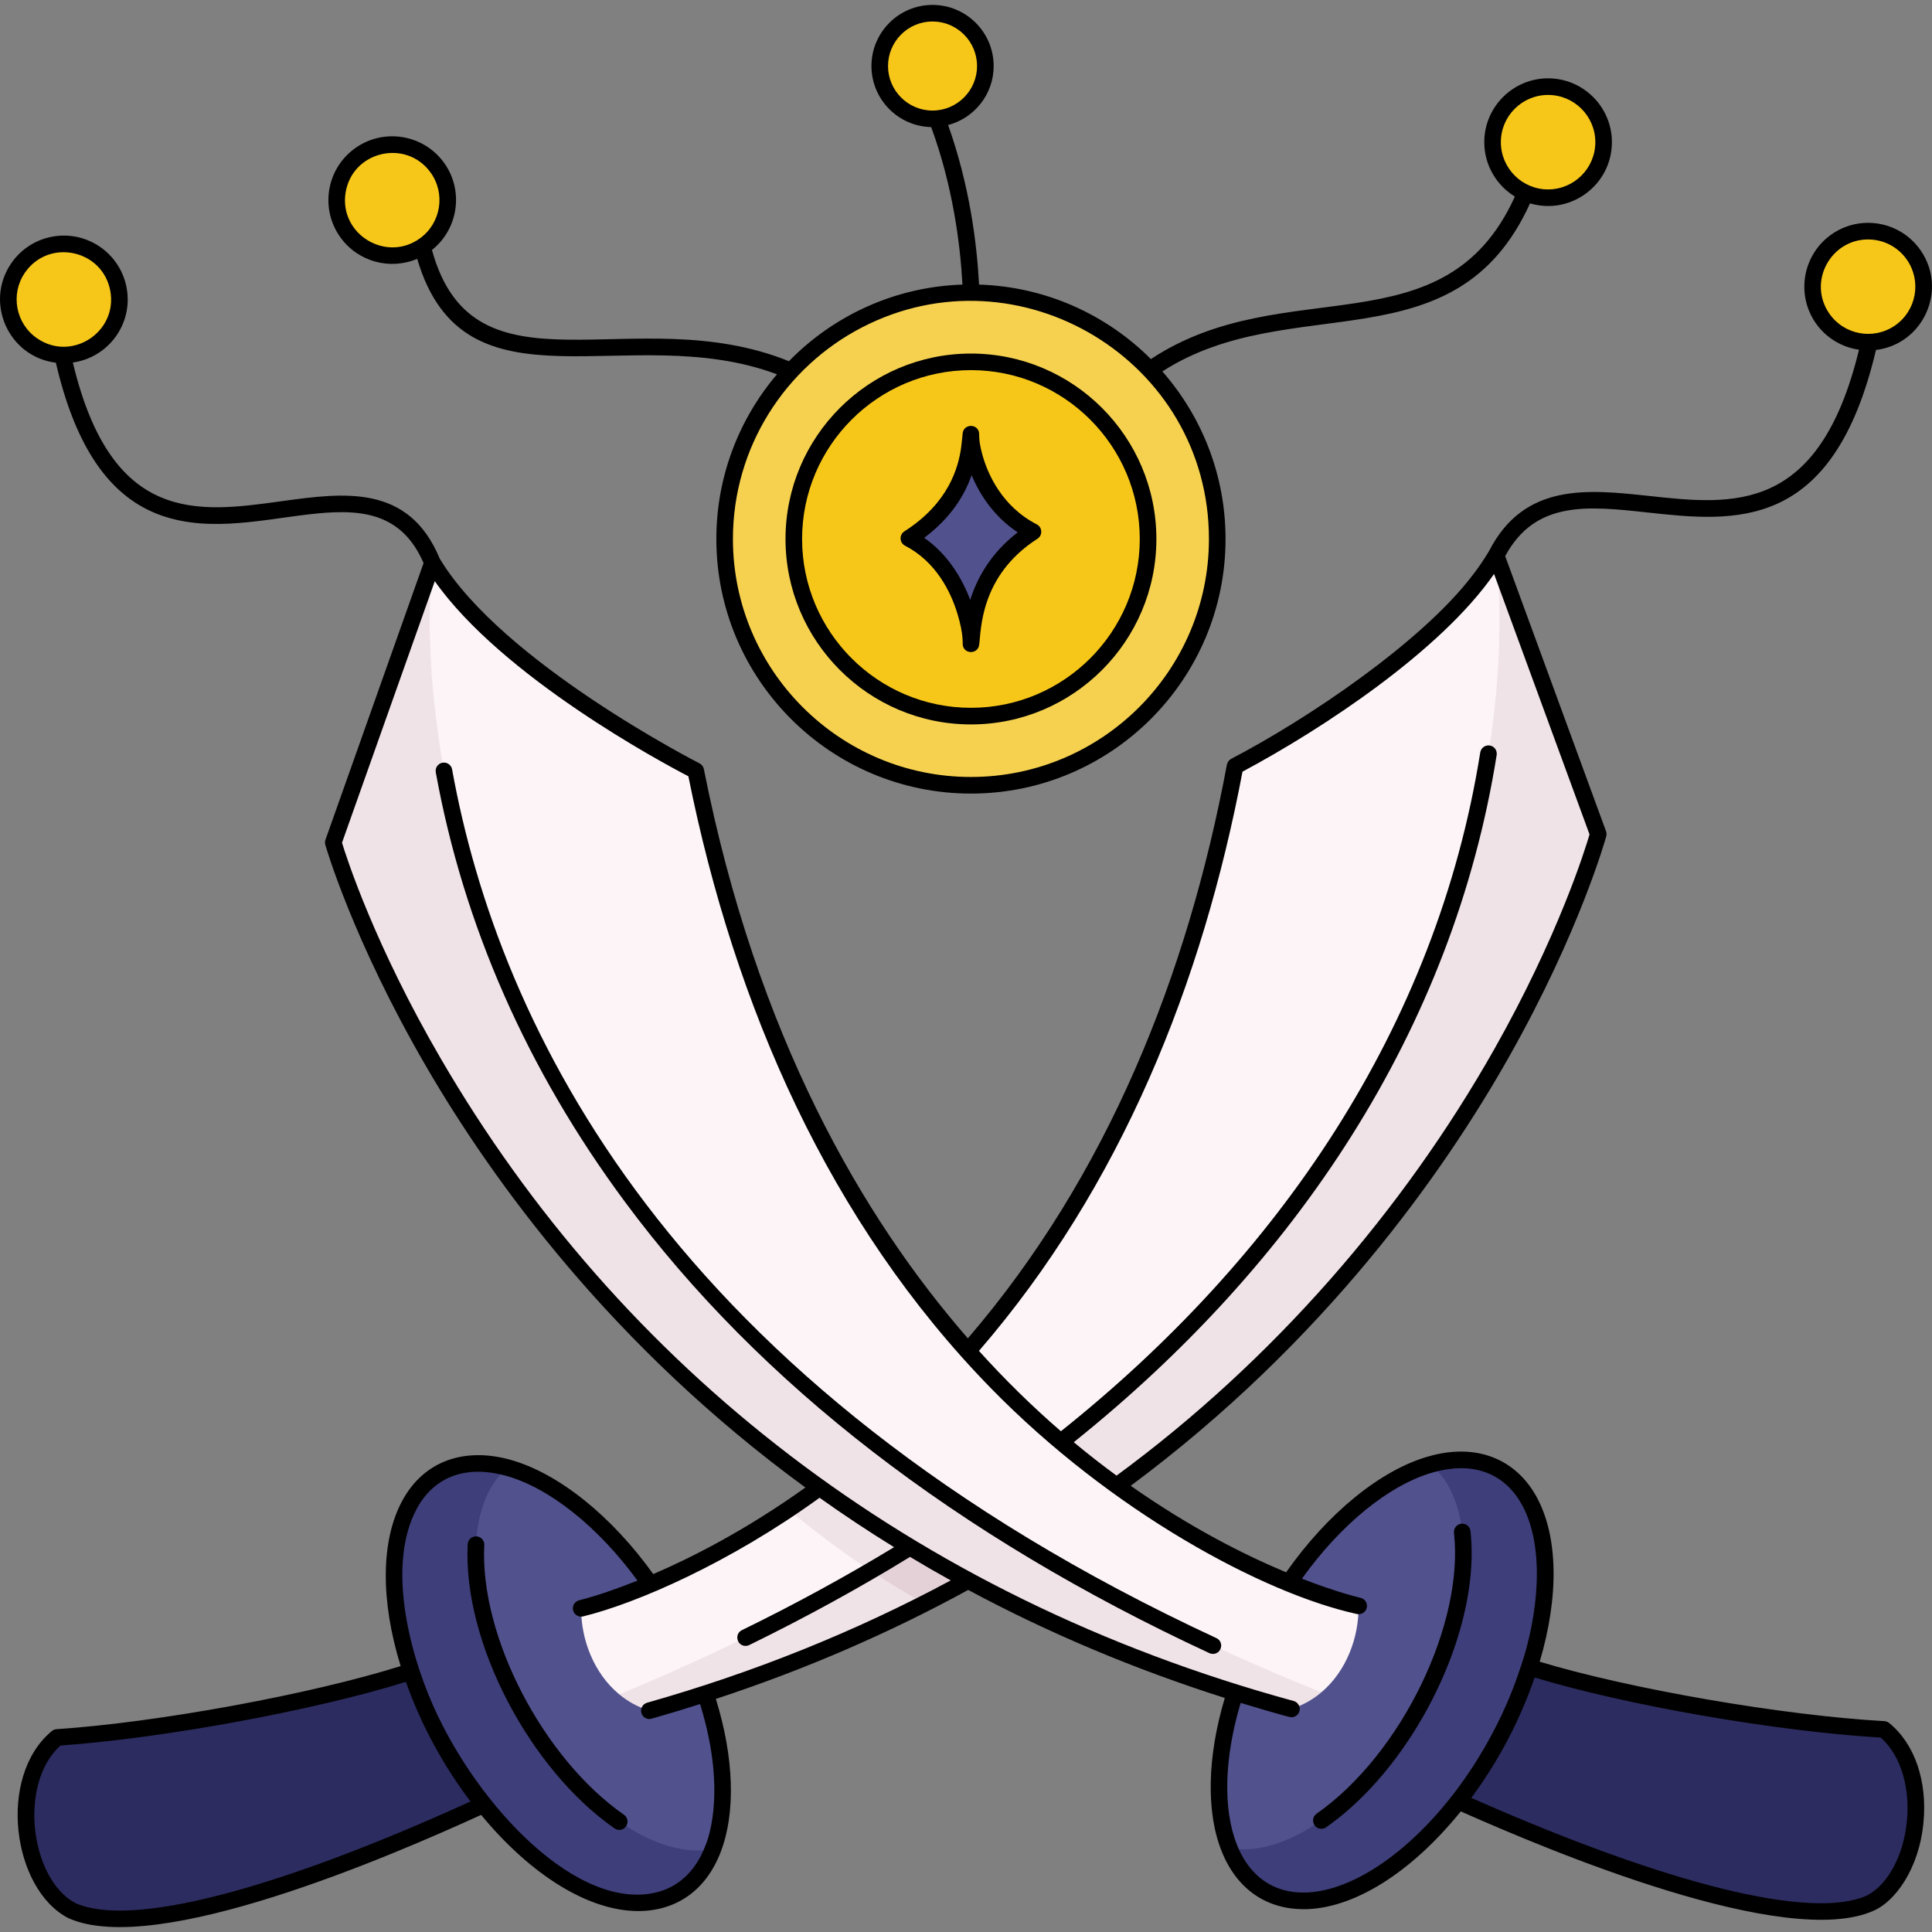
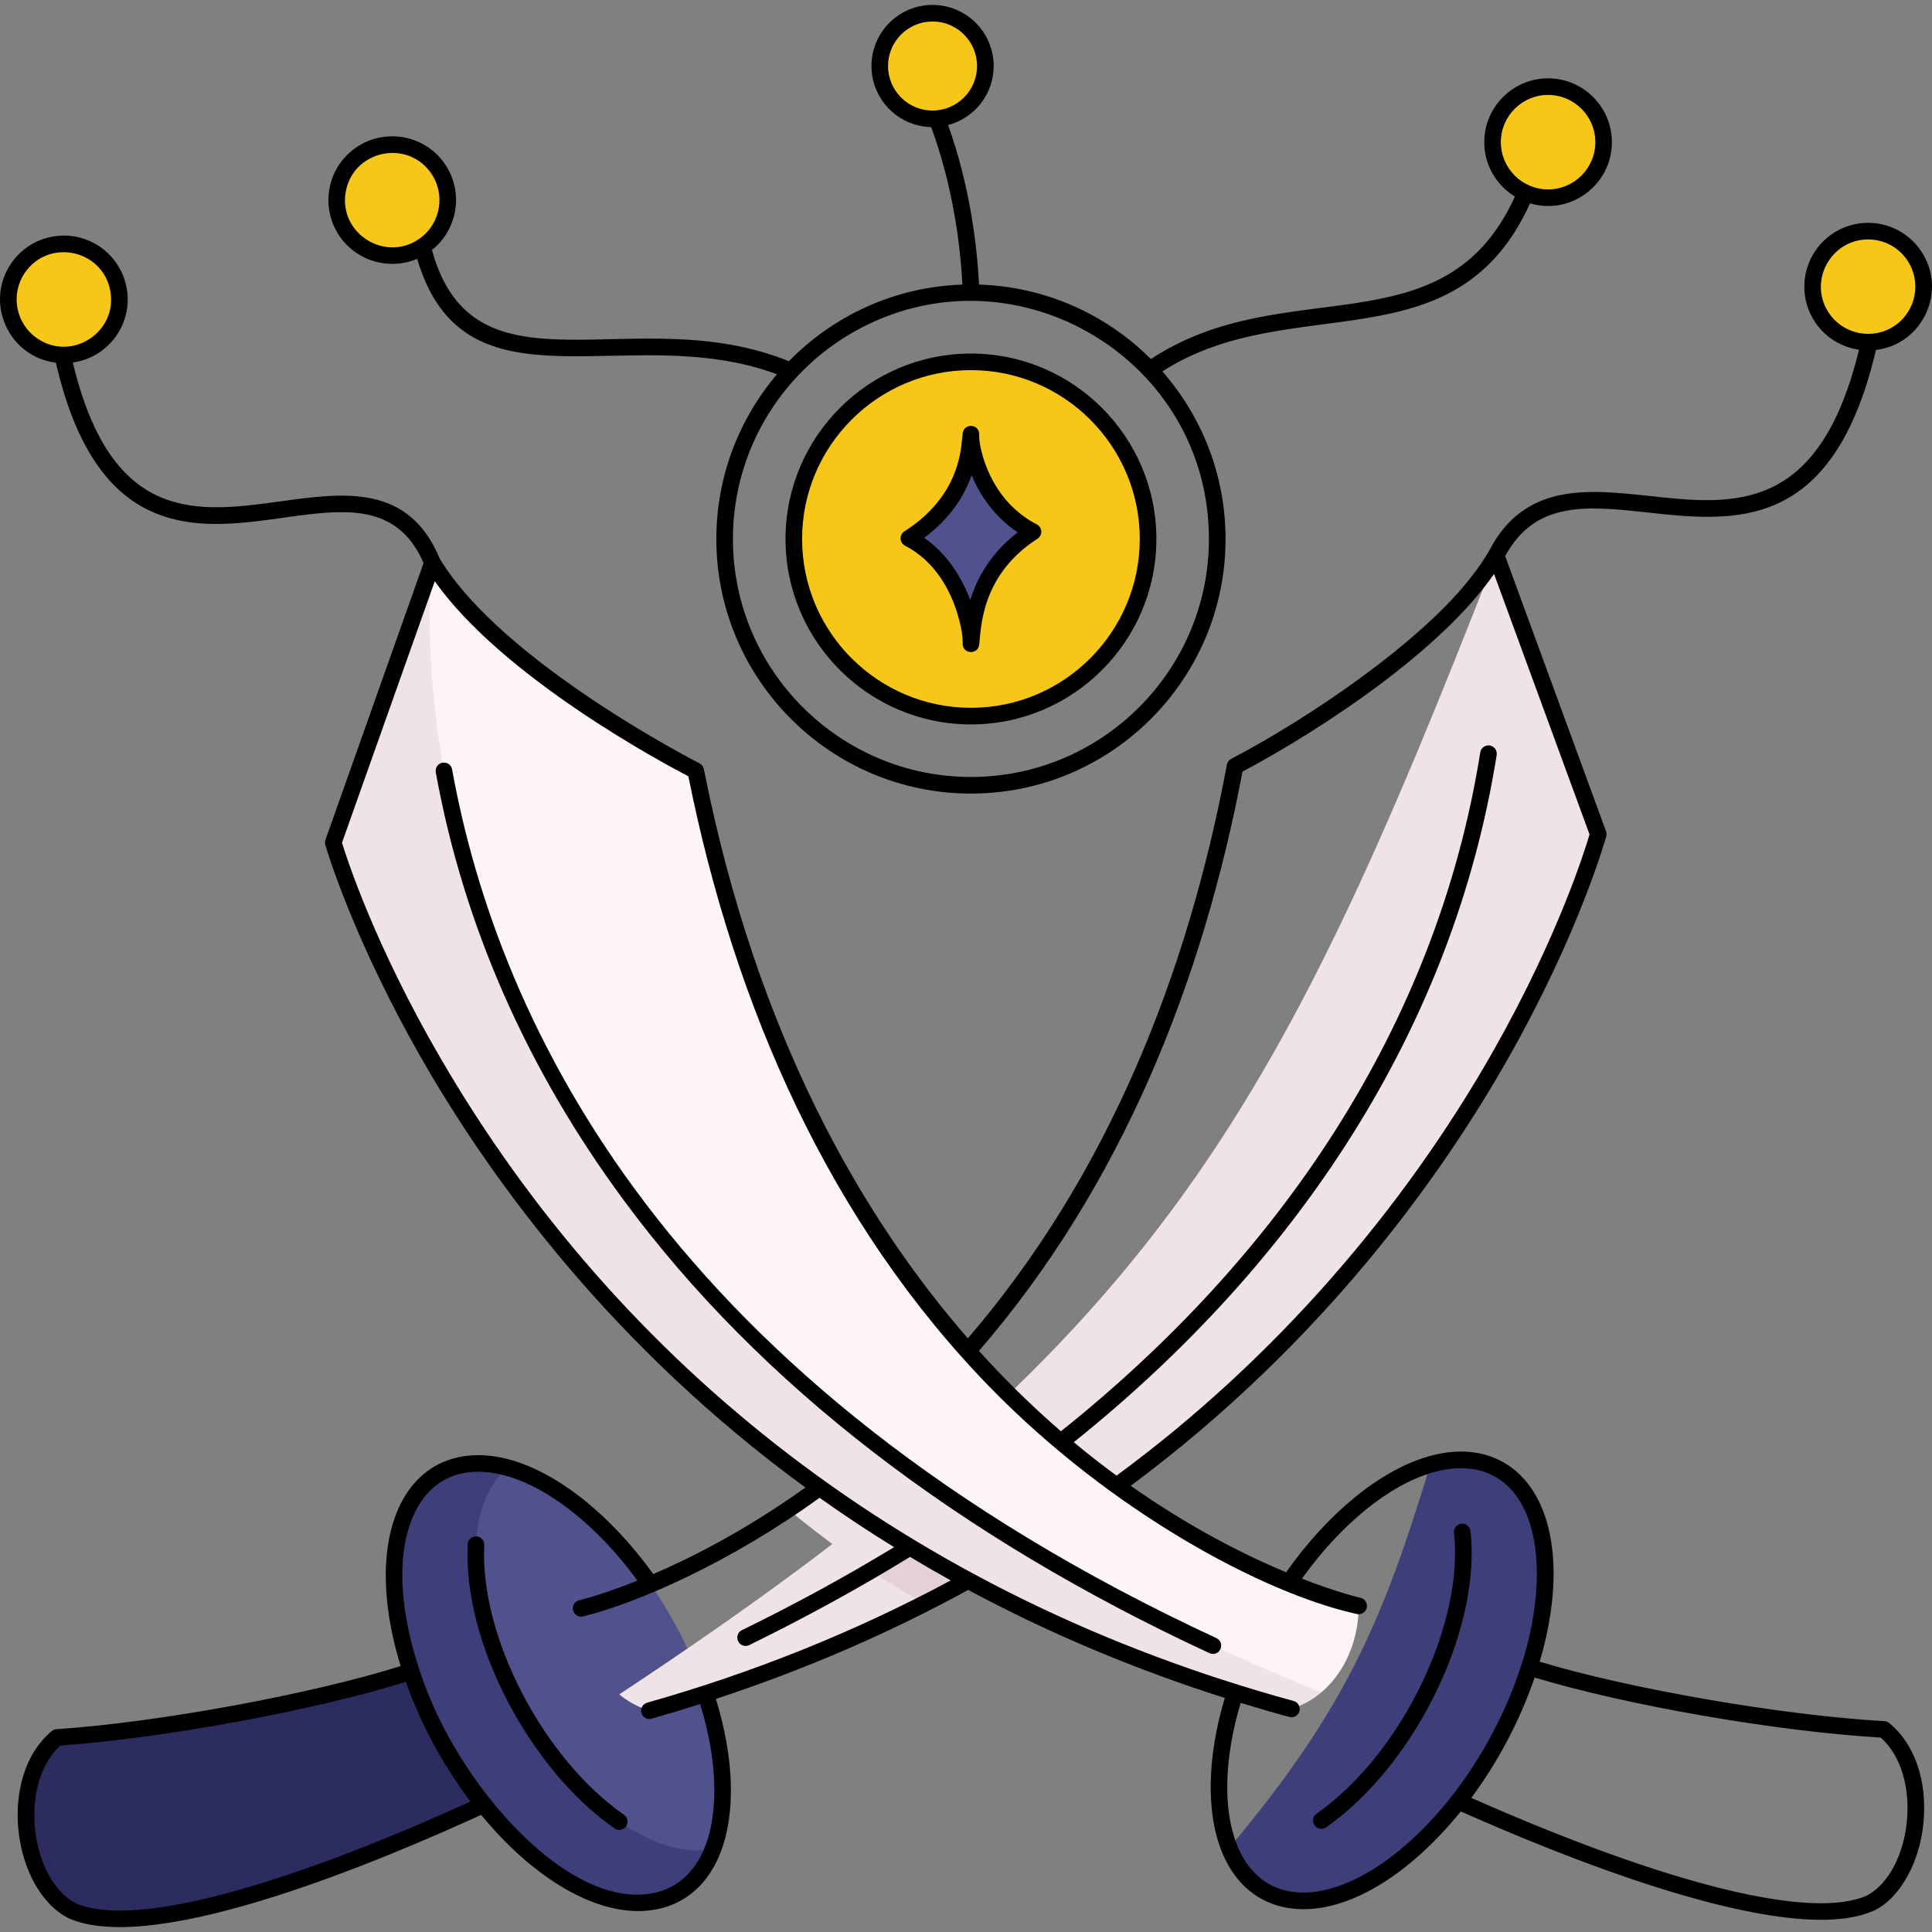
<svg xmlns="http://www.w3.org/2000/svg" width="50" height="50" viewBox="0 0 50 50" fill="none">
  <rect x="0" y="0" width="50" height="50" fill="#808080" stroke="none" />
  <g clip-path="url(#clip0_94_206)">
    <path d="M24.134 3.073C24.889 3.073 25.501 2.461 25.501 1.706C25.501 0.951 24.889 0.339 24.134 0.339C23.379 0.339 22.767 0.951 22.767 1.706C22.767 2.461 23.379 3.073 24.134 3.073Z" fill="#F6C719" />
    <path d="M1.653 9.183C2.446 9.183 3.09 8.54 3.09 7.746C3.09 6.953 2.446 6.309 1.653 6.309C0.859 6.309 0.216 6.953 0.216 7.746C0.216 8.54 0.859 9.183 1.653 9.183Z" fill="#F6C719" />
    <path d="M10.152 6.613C10.945 6.613 11.589 5.969 11.589 5.176C11.589 4.382 10.945 3.739 10.152 3.739C9.358 3.739 8.714 4.382 8.714 5.176C8.714 5.969 9.358 6.613 10.152 6.613Z" fill="#F6C719" />
    <path d="M40.065 5.114C40.858 5.114 41.502 4.47 41.502 3.677C41.502 2.883 40.858 2.239 40.065 2.239C39.271 2.239 38.628 2.883 38.628 3.677C38.628 4.47 39.271 5.114 40.065 5.114Z" fill="#F6C719" />
    <path d="M14.423 45.783C14.423 45.783 4.751 50.742 1.862 49.445C0.553 48.765 0.182 46.037 1.478 44.962C5.506 44.692 12.697 43.148 12.576 42.11L14.423 45.783Z" fill="#2C2C61" />
    <path d="M18.452 47.849C18.193 48.524 17.733 48.996 17.084 49.168C15.238 49.659 12.566 47.543 11.112 44.442C9.659 41.341 9.976 38.43 11.822 37.94C12.227 37.832 12.674 37.852 13.141 37.98C14.372 41.869 15.34 44.229 18.452 47.849Z" fill="#3E3E7A" />
    <path d="M18.452 47.849C16.785 48.196 14.43 46.299 13.138 43.543C12.013 41.142 12.061 38.869 13.141 37.98C14.785 38.432 16.66 40.25 17.793 42.668C18.733 44.678 18.932 46.607 18.452 47.849Z" fill="#51518E" />
    <path d="M41.363 21.584C41.363 21.584 38.454 32.322 27.264 39.578C24.233 41.546 20.733 43.155 16.806 44.27C16.508 44.179 16.247 44.034 16.026 43.85C29.841 34.733 32.986 29.093 38.719 14.373L41.363 21.584Z" fill="#F0E3E7" />
-     <path d="M27.264 39.578C26.186 40.277 25.073 40.918 23.927 41.498C23.078 41.034 22.271 40.499 21.541 39.958C22.562 39.178 23.509 38.41 24.388 37.646C27.52 39.727 27.193 39.5 27.264 39.578Z" fill="#E4D1D7" />
-     <path d="M25.775 38.569C22.754 40.708 19.407 42.452 16.026 43.85C15.372 43.31 15.036 42.435 15.04 41.62C15.04 41.62 17.4 41.075 20.398 39.064C26.886 34.718 30.51 27.605 31.964 19.825C31.964 19.825 37.084 17.162 38.719 14.37V14.373C38.75 14.586 40.595 28.085 25.775 38.569Z" fill="#FCF4F6" />
+     <path d="M27.264 39.578C26.186 40.277 25.073 40.918 23.927 41.498C23.078 41.034 22.271 40.499 21.541 39.958C22.562 39.178 23.509 38.41 24.388 37.646C27.52 39.727 27.193 39.5 27.264 39.578" fill="#E4D1D7" />
    <path d="M25.775 38.569C24.771 39.28 23.691 39.975 22.529 40.652C21.749 40.134 21.028 39.584 20.398 39.064C21.289 38.467 22.238 37.74 23.198 36.856L25.775 38.569Z" fill="#F0E3E7" />
-     <path d="M35.821 45.713C35.821 45.713 45.545 50.569 48.419 49.242C49.721 48.548 50.063 45.816 48.756 44.755C44.725 44.528 37.518 43.06 37.628 42.021L35.821 45.713Z" fill="#2C2C61" />
    <path d="M31.814 47.822C32.08 48.494 32.545 48.961 33.196 49.127C35.047 49.598 37.697 47.453 39.117 44.337C40.538 41.221 40.189 38.313 38.339 37.843C37.932 37.739 37.486 37.764 37.02 37.897C35.83 41.799 34.888 44.169 31.814 47.822Z" fill="#3E3E7A" />
-     <path d="M31.814 47.822C33.485 48.151 35.819 46.229 37.082 43.459C38.181 41.047 38.11 38.774 37.02 37.897C35.381 38.366 33.525 40.204 32.418 42.634C31.499 44.654 31.321 46.585 31.814 47.822Z" fill="#51518E" />
    <path d="M33.422 44.225C33.706 44.136 33.97 43.99 34.197 43.797C20.235 34.797 17.055 29.156 11.193 14.562L8.626 21.801C8.626 21.801 13.418 38.775 33.422 44.225Z" fill="#F0E3E7" />
    <path d="M34.197 43.797C34.845 43.25 35.172 42.372 35.159 41.557C35.159 41.557 21.698 38.594 18.006 19.943C18.006 19.943 12.856 17.333 11.193 14.559C11.193 14.559 11.194 14.56 11.193 14.562C11.159 14.815 8.794 33.601 34.197 43.797Z" fill="#FCF4F6" />
    <path d="M48.347 8.853C49.141 8.853 49.784 8.21 49.784 7.416C49.784 6.623 49.141 5.979 48.347 5.979C47.554 5.979 46.91 6.623 46.91 7.416C46.91 8.21 47.554 8.853 48.347 8.853Z" fill="#F6C719" />
-     <path d="M25.128 20.32C28.648 20.32 31.502 17.466 31.502 13.946C31.502 10.426 28.648 7.572 25.128 7.572C21.608 7.572 18.754 10.426 18.754 13.946C18.754 17.466 21.608 20.32 25.128 20.32Z" fill="#F6D14F" />
    <path d="M25.128 18.53C27.66 18.53 29.712 16.478 29.712 13.946C29.712 11.414 27.66 9.362 25.128 9.362C22.596 9.362 20.544 11.414 20.544 13.946C20.544 16.478 22.596 18.53 25.128 18.53Z" fill="#F6C719" />
    <path d="M25.128 11.234C25.094 11.533 25.364 13.051 26.734 13.759C25.132 14.787 25.173 16.36 25.128 16.658C25.162 16.363 24.892 14.637 23.522 13.929C25.123 12.906 25.082 11.538 25.128 11.234Z" fill="#51518E" />
    <path d="M10.797 6.699C12.023 10.858 16.285 8.252 20.108 9.687C19.131 10.837 18.539 12.325 18.539 13.949C18.539 17.582 21.494 20.538 25.128 20.538C28.761 20.538 31.717 17.582 31.717 13.949C31.717 12.289 31.098 10.772 30.082 9.612C33.41 7.472 37.663 9.525 39.597 5.263C40.655 5.576 41.716 4.78 41.716 3.679C41.716 2.769 40.975 2.027 40.064 2.027C39.154 2.027 38.413 2.769 38.413 3.679C38.413 4.275 38.731 4.797 39.205 5.087C37.376 9.114 33.252 7.002 29.785 9.293C28.639 8.146 27.072 7.42 25.338 7.365C25.282 6.299 25.092 4.792 24.537 3.236C25.215 3.057 25.716 2.441 25.716 1.709C25.716 0.836 25.006 0.127 24.134 0.127C23.262 0.127 22.553 0.836 22.553 1.709C22.553 2.569 23.243 3.27 24.099 3.289C24.659 4.818 24.851 6.31 24.908 7.365C23.151 7.423 21.566 8.172 20.417 9.348C16.417 7.729 12.27 10.441 11.179 6.469C11.868 5.921 12.009 4.92 11.485 4.203C10.947 3.468 9.911 3.308 9.176 3.846C8.439 4.385 8.279 5.417 8.818 6.154C9.275 6.778 10.098 6.995 10.797 6.699ZM38.842 3.679C38.842 3.005 39.39 2.457 40.064 2.457C40.739 2.457 41.287 3.005 41.287 3.679C41.287 4.353 40.739 4.902 40.064 4.902C39.39 4.902 38.842 4.353 38.842 3.679ZM22.982 1.709C22.982 1.073 23.499 0.556 24.134 0.556C24.769 0.556 25.286 1.073 25.286 1.709C25.286 2.344 24.769 2.861 24.134 2.861C23.499 2.861 22.982 2.344 22.982 1.709ZM31.287 13.949C31.287 17.345 28.524 20.108 25.128 20.108C21.731 20.108 18.968 17.345 18.968 13.949C18.968 11.566 20.328 9.495 22.313 8.471C26.367 6.379 31.287 9.323 31.287 13.949ZM8.943 4.992C9.111 3.913 10.501 3.586 11.138 4.457C11.536 5.001 11.417 5.767 10.873 6.165C10 6.804 8.777 6.065 8.943 4.992ZM16.148 46.966C14.065 45.516 12.412 42.358 12.533 39.986C12.535 39.958 12.53 39.93 12.521 39.903C12.512 39.877 12.497 39.852 12.478 39.831C12.459 39.81 12.436 39.793 12.411 39.781C12.385 39.769 12.358 39.762 12.33 39.761C12.21 39.756 12.11 39.846 12.104 39.964C11.974 42.513 13.723 45.801 15.903 47.318C15.94 47.344 15.983 47.357 16.026 47.357C16.235 47.357 16.321 47.086 16.148 46.966Z" fill="black" />
    <path d="M48.891 44.591C48.856 44.563 48.813 44.546 48.768 44.543C46.126 44.394 42.189 43.712 39.847 43.005C40.354 41.297 40.325 39.747 39.76 38.727C39.229 37.77 38.224 37.329 36.961 37.694C35.721 38.049 34.357 39.165 33.285 40.691C32.224 40.248 30.809 39.54 29.263 38.452C34.276 34.727 37.353 30.36 39.053 27.352C40.896 24.089 41.563 21.667 41.57 21.643C41.581 21.6 41.58 21.555 41.564 21.513L38.954 14.392C39.735 12.949 41.083 13.094 42.639 13.263C44.89 13.508 47.438 13.783 48.55 9.057C49.77 8.908 50.412 7.507 49.708 6.483C49.191 5.731 48.164 5.541 47.411 6.058C46.661 6.574 46.47 7.605 46.986 8.355C47.257 8.749 47.671 8.987 48.111 9.051C47.075 13.312 44.845 13.07 42.686 12.836C41.093 12.664 39.446 12.485 38.536 14.262C38.394 14.496 38.29 14.652 38.121 14.872C36.8 16.621 33.809 18.626 31.864 19.638C31.806 19.668 31.765 19.724 31.752 19.789C30.732 25.248 28.654 30.441 25.048 34.636C22.326 31.513 19.585 26.817 18.216 19.905C18.21 19.873 18.196 19.843 18.177 19.817C18.157 19.791 18.132 19.77 18.102 19.755C18.052 19.729 12.996 17.144 11.38 14.457C10.576 12.518 8.897 12.749 7.273 12.973C5.117 13.271 2.889 13.578 1.885 9.382C2.817 9.249 3.448 8.373 3.277 7.449C3.11 6.551 2.25 5.959 1.352 6.125C1.138 6.164 0.935 6.245 0.753 6.363C0.571 6.481 0.414 6.634 0.291 6.814C-0.408 7.831 0.221 9.235 1.446 9.387C1.922 11.44 2.732 12.702 3.921 13.238C6.493 14.397 9.777 11.84 10.962 14.572L8.423 21.733C8.408 21.774 8.407 21.82 8.419 21.863C8.425 21.887 9.127 24.33 11.031 27.604C12.758 30.575 15.857 34.855 20.844 38.497C19.283 39.613 17.873 40.322 16.906 40.737C15.819 39.221 14.443 38.119 13.198 37.776C12.028 37.454 10.974 37.796 10.41 38.84C9.855 39.865 9.843 41.416 10.369 43.118C8.035 43.85 4.104 44.574 1.464 44.751C1.419 44.754 1.376 44.771 1.341 44.8C-0.08 45.978 0.321 48.89 1.764 49.638C1.767 49.64 1.771 49.642 1.774 49.643C4.053 50.666 10.177 48.008 12.452 46.969C13.759 48.553 15.253 49.458 16.518 49.458C17.464 49.458 18.258 48.957 18.652 47.929L18.652 47.929L18.652 47.928C19.044 46.913 18.996 45.479 18.526 43.968C20.819 43.214 23.014 42.266 25.057 41.147C27.134 42.263 29.367 43.202 31.698 43.943C31.243 45.46 31.211 46.895 31.614 47.904C32.016 48.916 32.8 49.41 33.737 49.41C35.006 49.41 36.504 48.488 37.805 46.879C40.074 47.886 46.241 50.488 48.51 49.44C49.03 49.205 49.661 48.394 49.779 47.169C49.883 46.09 49.551 45.127 48.891 44.591ZM47.34 8.112C46.779 7.296 47.376 6.197 48.345 6.197C48.745 6.197 49.122 6.388 49.354 6.727C49.736 7.282 49.595 8.044 49.04 8.426C48.484 8.808 47.722 8.667 47.34 8.112ZM0.645 7.057C1.261 6.161 2.657 6.458 2.854 7.527C3.051 8.588 1.86 9.375 0.96 8.756C0.405 8.374 0.263 7.612 0.645 7.057ZM32.156 19.97C34.258 18.848 37.297 16.832 38.666 14.854L41.137 21.595C41.019 21.997 40.325 24.229 38.671 27.154C36.32 31.311 32.965 35.199 28.896 38.189C28.518 37.912 28.149 37.624 27.789 37.324C33.536 32.72 37.6 26.657 38.734 19.539C38.738 19.511 38.737 19.483 38.73 19.456C38.724 19.428 38.712 19.402 38.696 19.379C38.679 19.357 38.658 19.337 38.634 19.322C38.61 19.308 38.583 19.298 38.555 19.293C38.528 19.289 38.499 19.29 38.472 19.297C38.444 19.303 38.418 19.315 38.395 19.332C38.373 19.348 38.353 19.369 38.339 19.393C38.324 19.417 38.314 19.444 38.309 19.472C37.174 26.599 33.067 32.565 27.456 37.041C26.707 36.392 25.999 35.697 25.335 34.961C29.017 30.701 31.12 25.437 32.156 19.97ZM1.956 49.254C0.797 48.646 0.457 46.178 1.564 45.174C4.234 44.986 8.163 44.26 10.504 43.526C10.902 44.651 11.485 45.712 12.177 46.622C7.105 48.93 3.387 49.889 1.956 49.254ZM17.029 48.964C14.971 49.51 12.369 46.747 11.216 44.157C10.556 42.673 10.025 40.454 10.787 39.044C11.265 38.161 12.127 37.927 13.084 38.19C14.215 38.501 15.477 39.509 16.498 40.906C16.048 41.087 15.445 41.303 14.991 41.414C14.936 41.427 14.888 41.462 14.858 41.51C14.828 41.558 14.818 41.617 14.831 41.672C14.844 41.728 14.878 41.776 14.927 41.806C14.975 41.836 15.033 41.846 15.089 41.833C16.476 41.494 18.889 40.444 21.21 38.762C21.839 39.209 22.482 39.636 23.139 40.041C21.898 40.795 20.576 41.517 19.201 42.188C18.998 42.288 19.069 42.596 19.296 42.596C19.328 42.596 19.36 42.589 19.39 42.574C20.846 41.862 22.246 41.095 23.552 40.292C23.9 40.502 24.251 40.705 24.605 40.901C22.111 42.243 19.462 43.297 16.747 44.066C16.72 44.074 16.695 44.087 16.672 44.104C16.65 44.121 16.632 44.143 16.618 44.168C16.604 44.192 16.596 44.219 16.592 44.248C16.589 44.276 16.591 44.304 16.599 44.331C16.607 44.358 16.62 44.383 16.637 44.406C16.654 44.428 16.676 44.446 16.701 44.46C16.725 44.474 16.753 44.483 16.78 44.486C16.808 44.489 16.837 44.487 16.864 44.479C17.284 44.36 17.702 44.234 18.118 44.101C18.864 46.503 18.247 47.785 18.251 47.774C18.035 48.352 17.625 48.804 17.029 48.964ZM33.249 48.921C32.69 48.779 32.262 48.372 32.013 47.745C31.645 46.824 31.682 45.494 32.108 44.07C32.188 44.095 33.339 44.443 33.422 44.443C33.474 44.443 33.524 44.424 33.564 44.39C33.603 44.356 33.628 44.309 33.635 44.257C33.642 44.205 33.63 44.153 33.601 44.11C33.572 44.066 33.529 44.035 33.478 44.021C23.536 41.304 16.027 35.333 11.41 27.401C9.7 24.465 8.974 22.213 8.851 21.81L11.252 15.041C12.999 17.517 17.12 19.729 17.815 20.09C19.011 26.054 21.468 31.649 25.642 35.924C28.753 39.109 32.673 41.233 35.113 41.77C35.141 41.776 35.169 41.777 35.197 41.773C35.225 41.768 35.252 41.758 35.276 41.742C35.301 41.727 35.321 41.708 35.338 41.684C35.354 41.661 35.366 41.635 35.372 41.607C35.378 41.579 35.379 41.55 35.373 41.522C35.368 41.494 35.358 41.468 35.342 41.444C35.327 41.42 35.307 41.399 35.283 41.383C35.26 41.367 35.233 41.356 35.205 41.35C35.192 41.347 34.621 41.217 33.694 40.856C34.701 39.45 35.952 38.429 37.08 38.107C38.037 37.831 38.899 38.061 39.384 38.936C40.013 40.07 39.784 41.856 39.375 43.082C39.349 43.118 38.919 44.758 37.573 46.483C36.168 48.276 34.471 49.233 33.249 48.921ZM48.324 49.052C46.901 49.703 43.174 48.783 38.077 46.529C38.779 45.58 39.332 44.53 39.717 43.414C42.097 44.135 45.957 44.807 48.672 44.968C49.792 45.962 49.472 48.432 48.324 49.052Z" fill="black" />
    <path d="M37.783 42.187C38.047 41.269 38.141 40.384 38.056 39.628C38.053 39.599 38.045 39.572 38.031 39.546C38.018 39.521 38 39.499 37.977 39.481C37.955 39.463 37.93 39.449 37.902 39.441C37.875 39.433 37.846 39.431 37.818 39.434C37.789 39.437 37.762 39.446 37.737 39.46C37.712 39.474 37.69 39.493 37.673 39.515C37.655 39.538 37.642 39.563 37.635 39.591C37.627 39.619 37.625 39.647 37.629 39.676C37.893 42.019 36.273 45.397 34.074 46.938C33.903 47.059 33.988 47.329 34.197 47.329C34.24 47.329 34.283 47.316 34.321 47.29C35.951 46.148 37.238 44.094 37.783 42.187ZM31.48 42.394C17.309 35.819 12.902 26.539 11.7 19.912C11.695 19.884 11.685 19.858 11.67 19.834C11.654 19.81 11.635 19.79 11.611 19.773C11.588 19.758 11.562 19.746 11.534 19.74C11.507 19.734 11.479 19.734 11.451 19.739C11.423 19.744 11.396 19.754 11.373 19.77C11.349 19.785 11.329 19.805 11.312 19.828C11.28 19.875 11.268 19.932 11.278 19.988C11.996 23.948 13.642 27.687 16.172 31.102C19.663 35.816 24.753 39.746 31.299 42.783C31.328 42.797 31.359 42.803 31.39 42.803C31.619 42.803 31.687 42.49 31.48 42.394ZM25.128 18.748C27.774 18.748 29.927 16.595 29.927 13.949C29.927 11.303 27.774 9.15 25.128 9.15C22.482 9.15 20.329 11.303 20.329 13.949C20.329 16.595 22.482 18.748 25.128 18.748ZM25.128 9.579C27.537 9.579 29.497 11.54 29.497 13.949C29.497 16.358 27.537 18.318 25.128 18.318C22.718 18.318 20.758 16.358 20.758 13.949C20.758 11.54 22.718 9.579 25.128 9.579Z" fill="black" />
    <path d="M23.423 14.123C24.224 14.536 24.61 15.317 24.784 15.902C24.942 16.428 24.908 16.651 24.916 16.696C24.956 16.937 25.304 16.933 25.34 16.693C25.394 16.329 25.35 14.905 26.849 13.943C26.988 13.854 26.979 13.647 26.832 13.571C25.933 13.107 25.556 12.27 25.415 11.736C25.307 11.329 25.359 11.247 25.329 11.161C25.26 10.963 24.949 10.978 24.915 11.205C24.907 11.259 24.895 11.43 24.875 11.577C24.802 12.099 24.553 13.018 23.406 13.751C23.267 13.84 23.276 14.047 23.423 14.123ZM25.145 12.296C25.354 12.8 25.722 13.367 26.338 13.778C25.628 14.323 25.283 14.976 25.109 15.525C24.899 14.968 24.529 14.342 23.918 13.919C24.628 13.388 24.972 12.795 25.145 12.296Z" fill="black" />
  </g>
  <defs>
    <clipPath id="clip0_94_206">
      <rect width="50" height="50" fill="white" />
    </clipPath>
  </defs>
</svg>